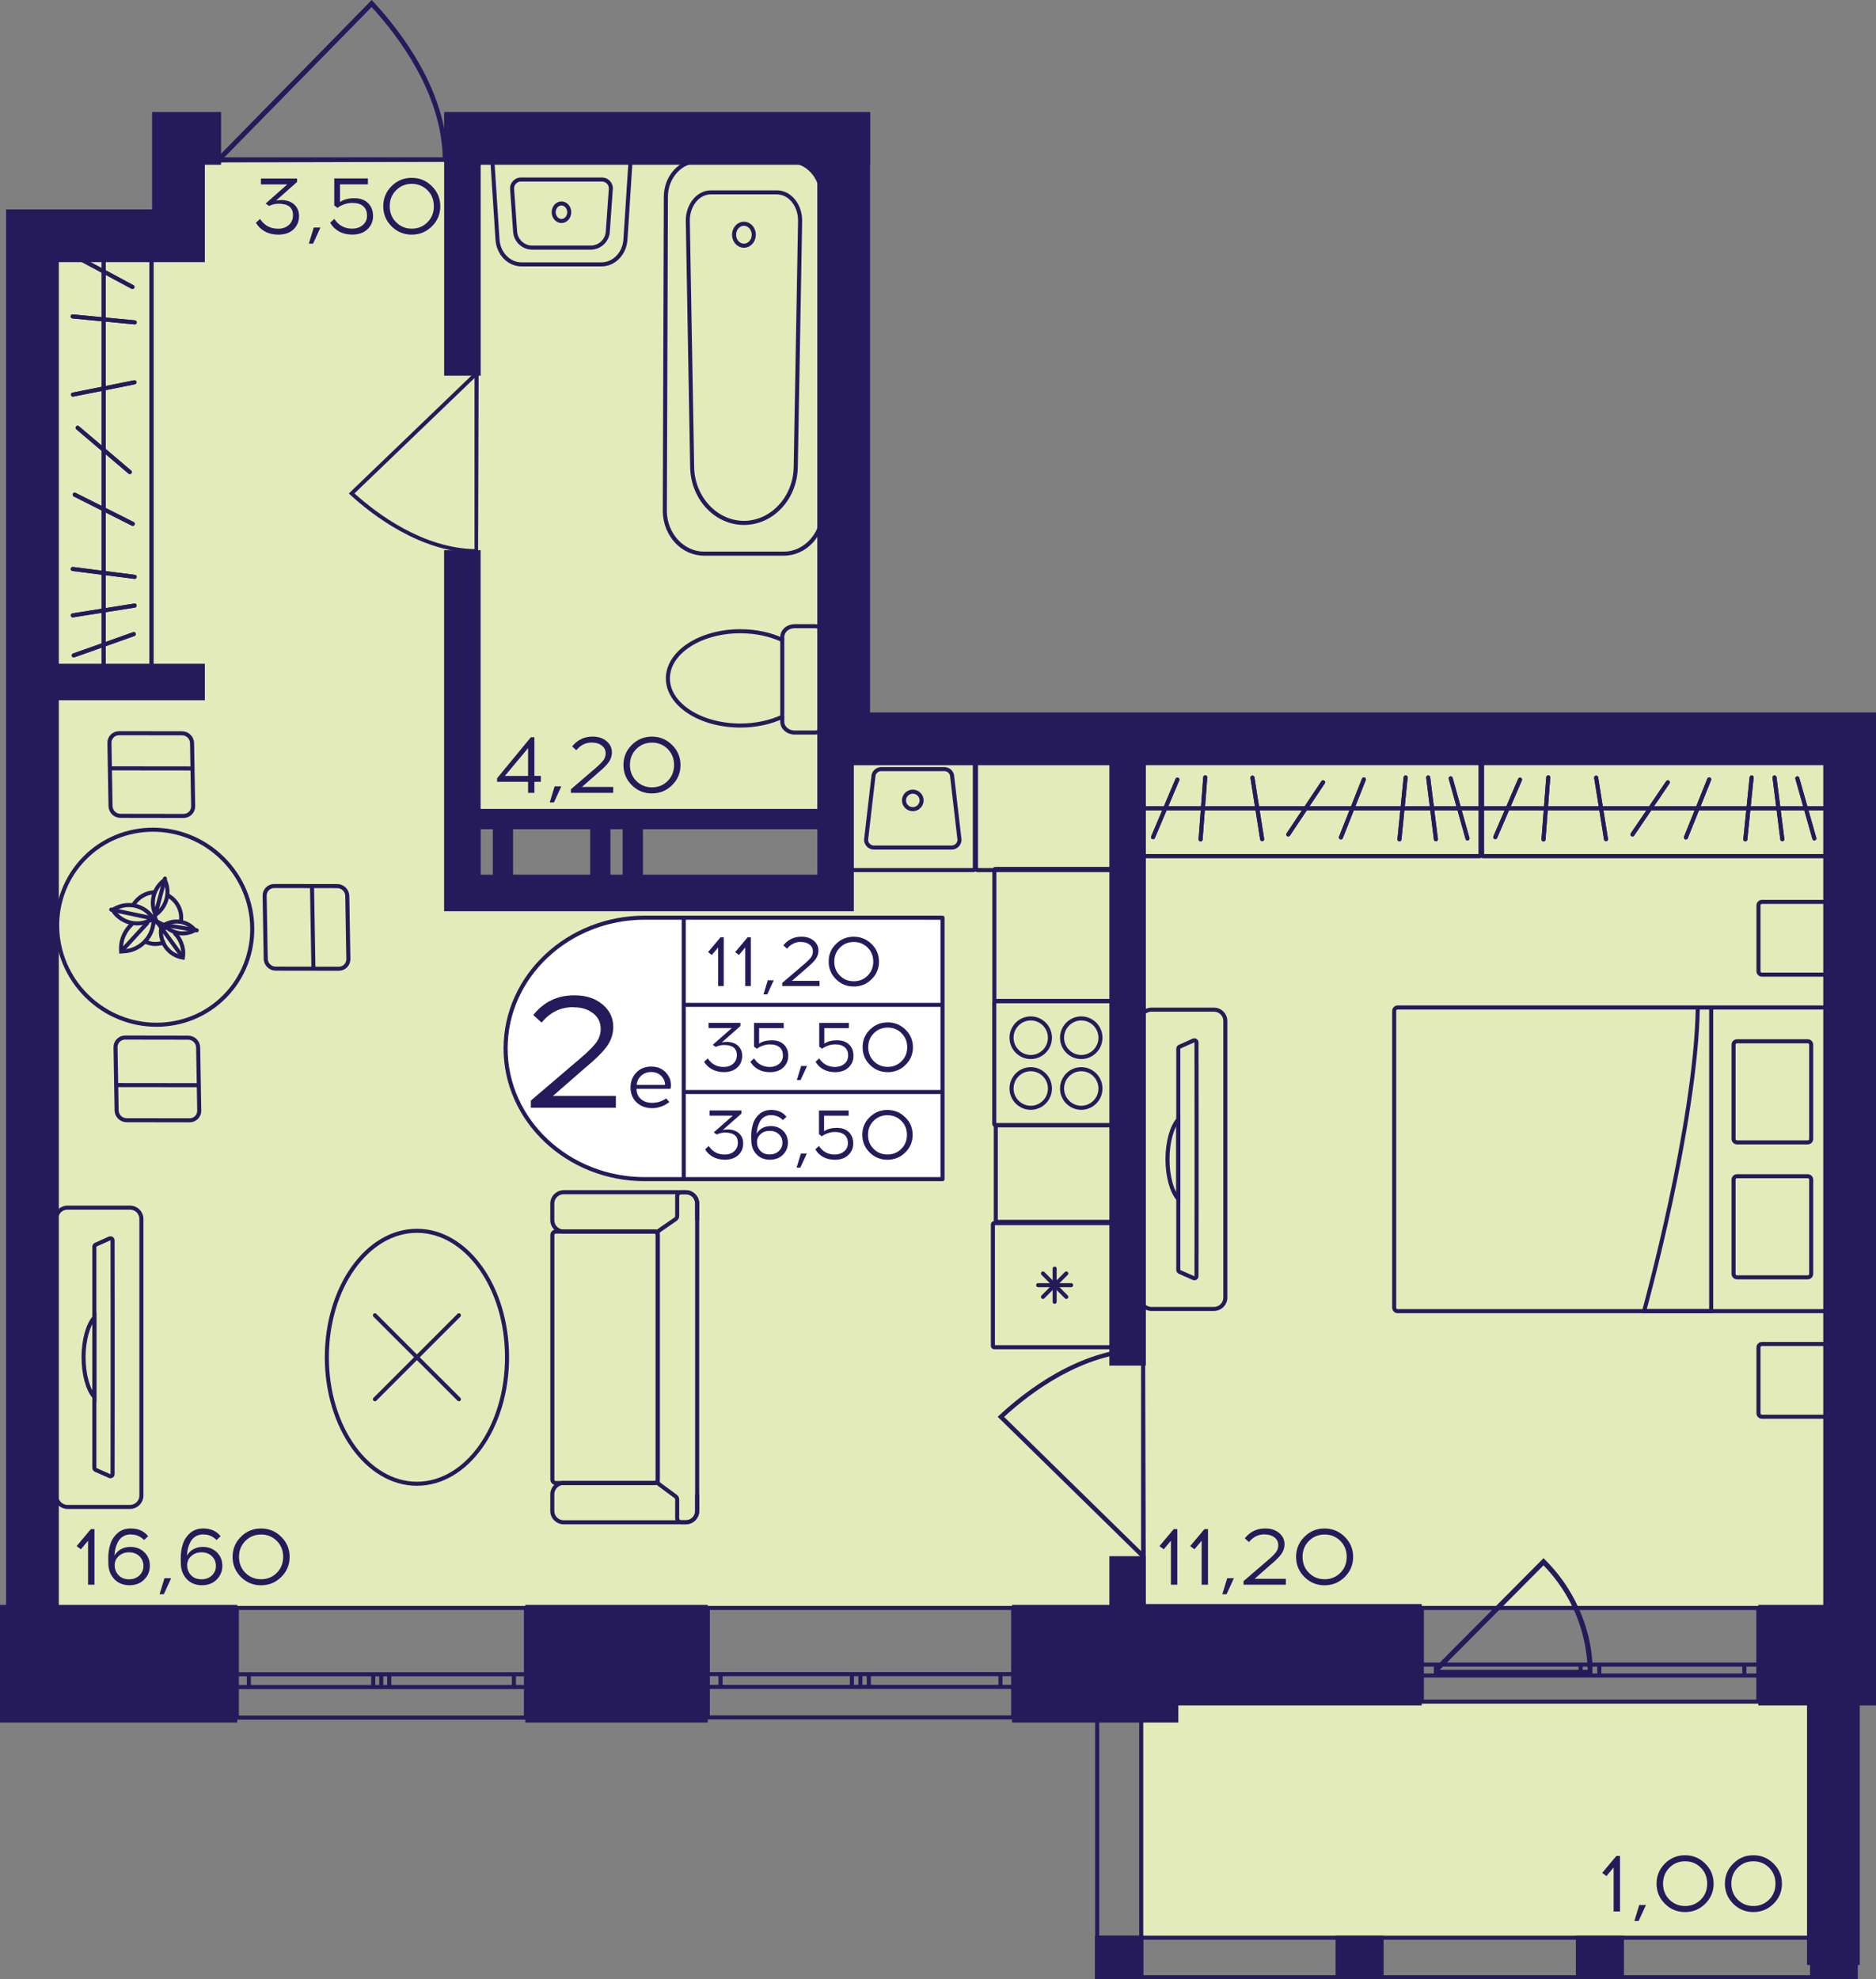
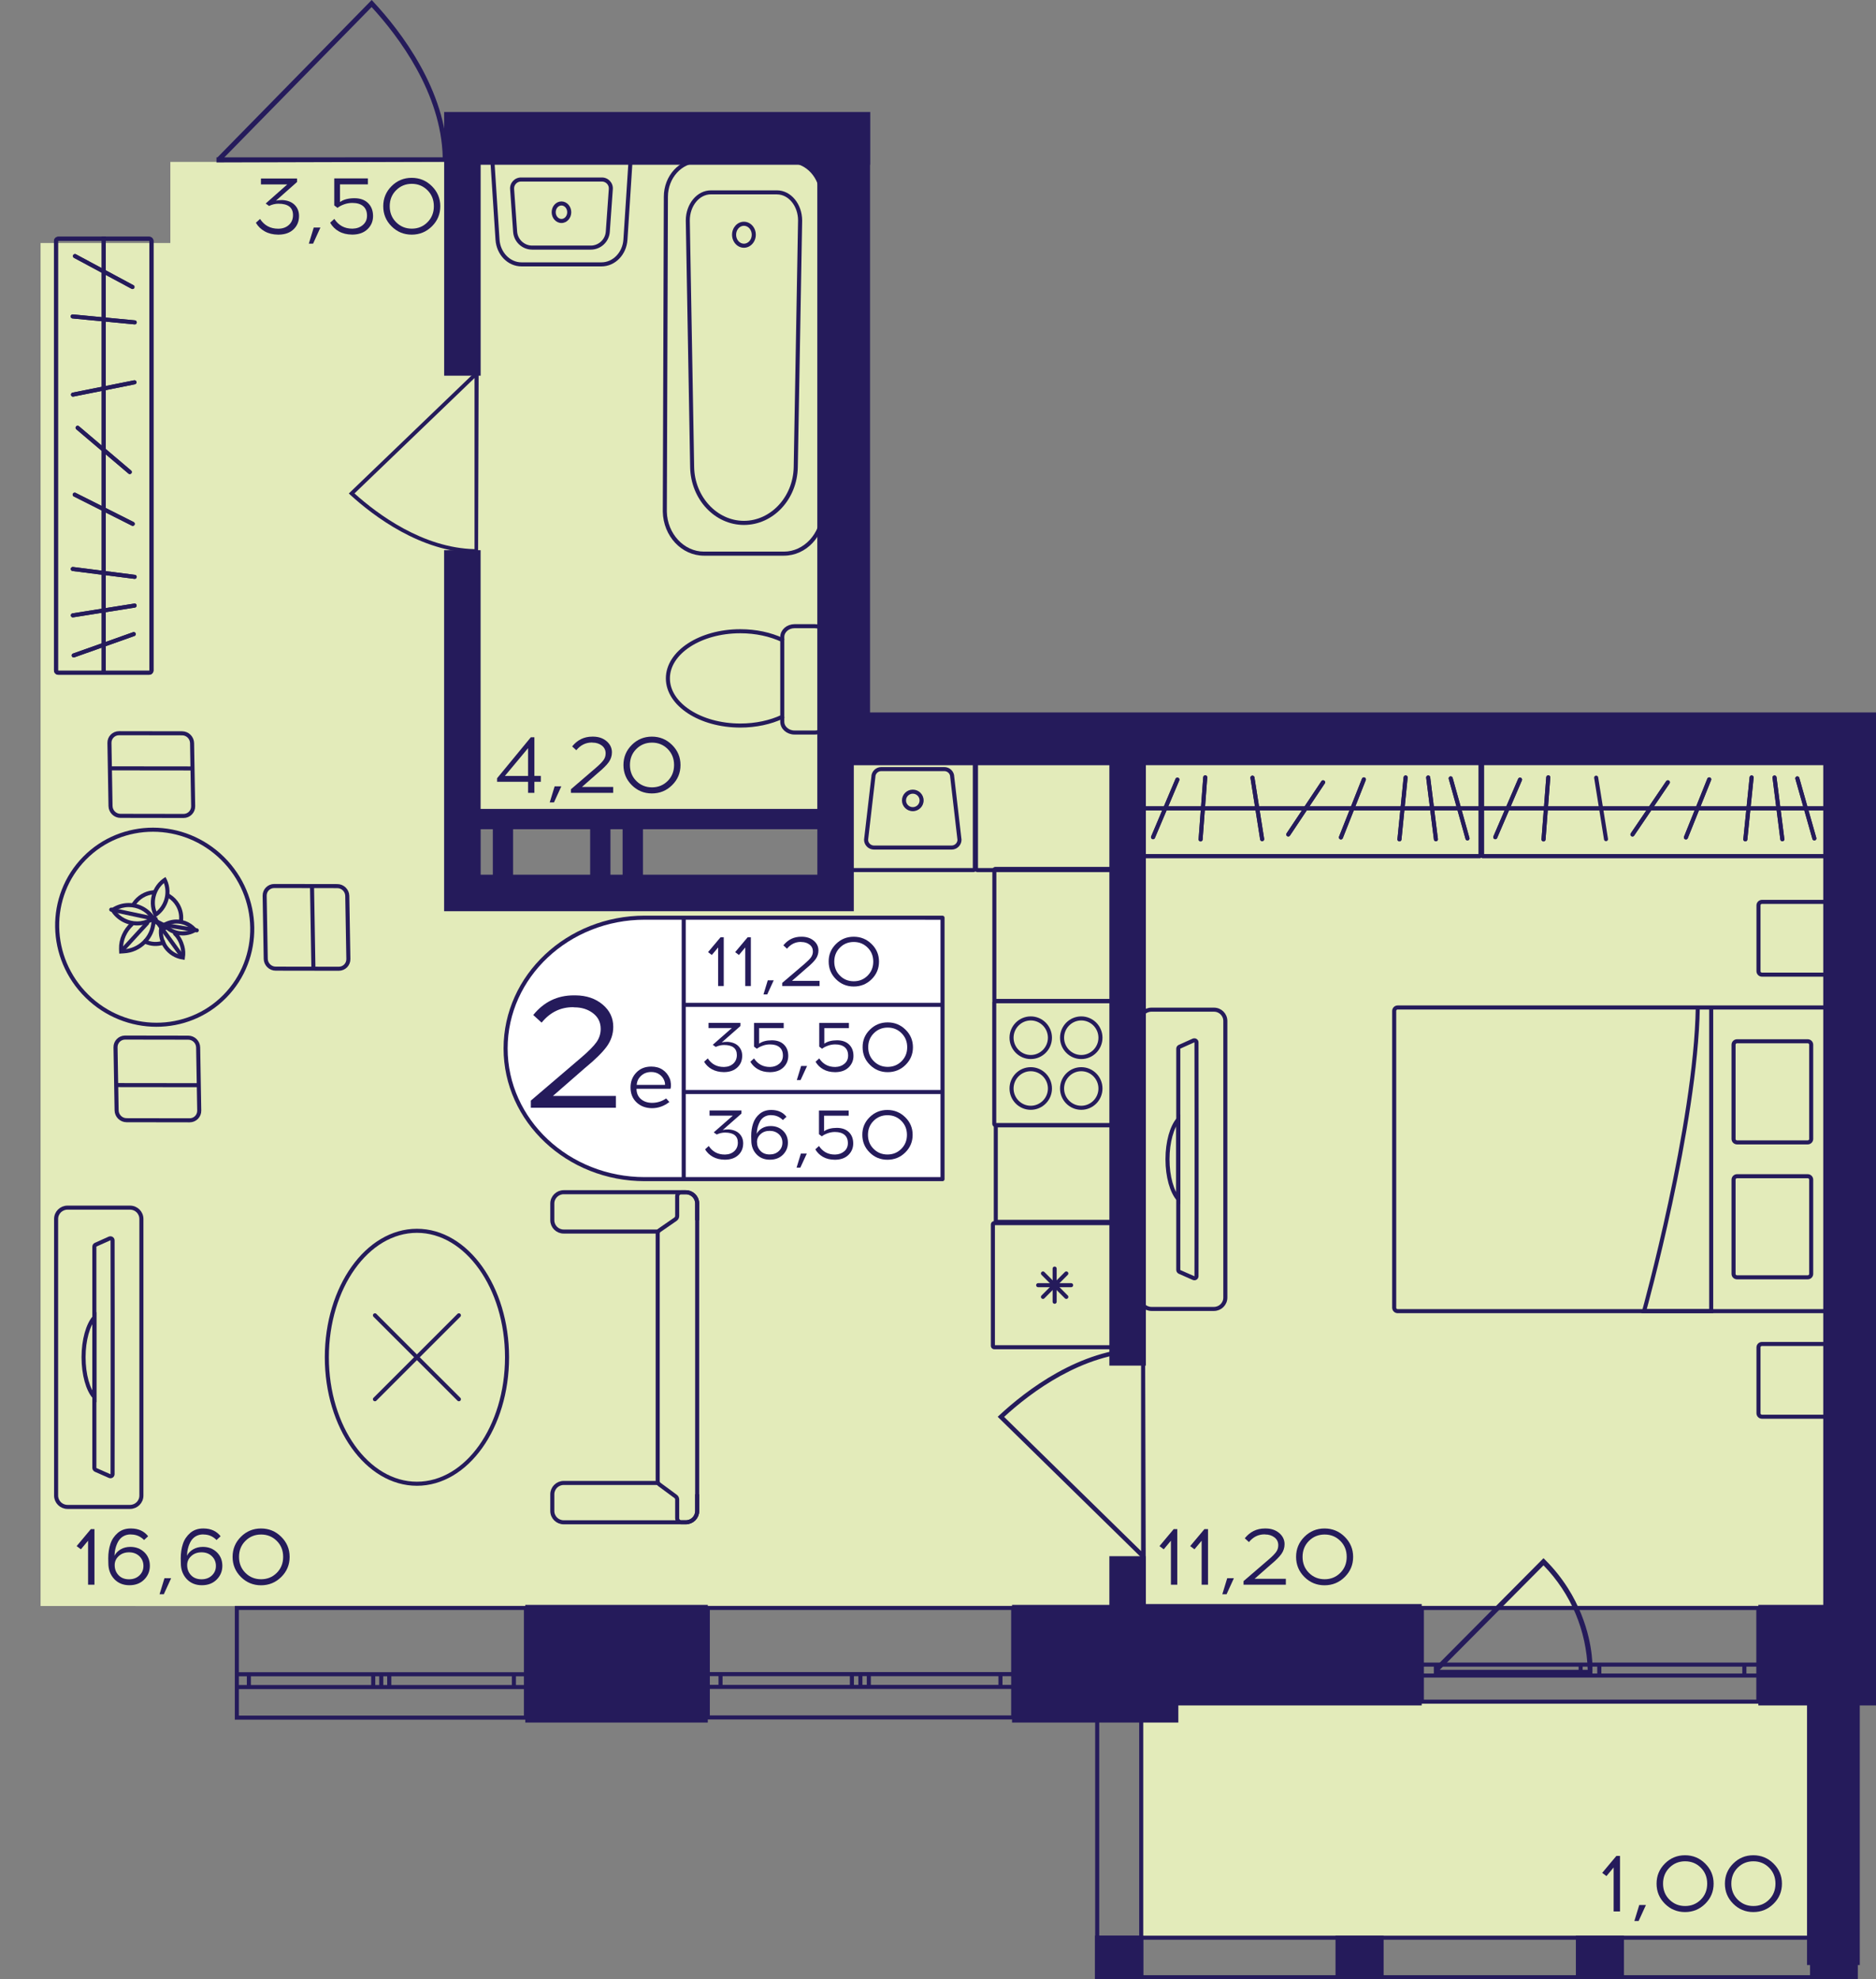
<svg xmlns="http://www.w3.org/2000/svg" version="1.1" id="Слой_1" x="0px" y="0px" viewBox="0 0 379.17 400" style="enable-background:new 0 0 379.17 400;" xml:space="preserve">
  <rect x="0" y="0" width="379.17" height="400" fill="#808080" stroke="none" />
  <path style="fill:#E3EBBA;" d="M34.43,32.72c44.82,0,89.63,0,134.45,0c0,43.78,0,87.57,0,131.35c-25.14-0.06-50.28-0.12-75.42-0.18  c0,5.47,0,10.93,0,16.4c25.14,0,50.28,0,75.42,0c0-10.87,0-21.74,0-32.62c67.77,0,135.55,0,203.32,0c0,59.03,0,118.06,0,177.08  c-121.33-0.06-242.67-0.12-364-0.18c0-91.82,0-183.64,0-275.46c8.74,0,17.49,0,26.23,0C34.43,43.65,34.43,38.18,34.43,32.72z" />
  <rect x="230.49" y="344.02" transform="matrix(-1 -1.224647e-16 1.224647e-16 -1 600.817 735.585)" style="fill:#E3EBBA;" width="139.84" height="47.55" />
  <g>
    <path style="fill:none;stroke:#251B5B;stroke-width:0.82;stroke-miterlimit:10;" d="M143.06,347.09h61.72v-22.13l-61.72,0V347.09   z M204.78,347.09h-61.72 M204.78,324.96l-61.72,0 M204.78,340.92h-2.57v-2.58h2.57V340.92z M173.9,338.33h1.7v2.58h-1.7V338.33z    M202.21,340.92H175.6v-2.58h26.61V340.92z M173.9,340.92h-1.72v-2.58h1.72V340.92z M143.06,338.33h2.57v2.58h-2.57V338.33z    M172.18,340.92h-26.55v-2.58h26.55V340.92z M204.78,340.92h-2.57 M202.21,340.92v-2.58 M202.21,338.33h2.57 M173.9,338.33h1.7    M175.6,338.33v2.58 M175.6,340.92h-1.7 M202.21,340.92H175.6 M175.6,338.33h26.61 M173.9,340.92h-1.72 M172.18,340.92v-2.58    M172.18,338.33h1.72 M143.06,338.33h2.57 M145.63,338.33v2.58 M145.63,340.92h-2.57 M172.18,340.92h-26.55 M145.63,338.33h26.55" />
  </g>
  <g>
    <path style="fill:none;stroke:#251B5B;stroke-width:0.82;stroke-miterlimit:10;" d="M287.38,343.9l68.01,0v-18.94h-68.01V343.9z    M355.39,343.9l-68.01,0 M355.39,324.97h-68.01 M355.39,338.62h-2.83v-2.21h2.83V338.62z M321.37,336.41h1.88v2.21h-1.88V336.41z    M352.57,338.62h-29.32v-2.21h29.32V338.62z M321.37,338.62h-1.9v-2.21h1.9V338.62z M287.38,336.41h2.83v2.21h-2.83V336.41z    M319.47,338.62h-29.26v-2.21h29.26V338.62z M355.39,338.62h-2.83 M352.57,338.62v-2.21 M352.57,336.41h2.83 M321.37,336.41h1.88    M323.24,336.41v2.21 M323.24,338.62h-1.88 M352.57,338.62h-29.32 M323.24,336.41h29.32 M321.37,338.62h-1.9 M319.47,338.62v-2.21    M319.47,336.41h1.9 M287.38,336.41h2.83 M290.21,336.41v2.21 M290.21,338.62h-2.83 M319.47,338.62h-29.26 M290.21,336.41h29.26" />
  </g>
  <g>
    <path style="fill:none;stroke:#251B5B;stroke-width:0.82;stroke-miterlimit:10;" d="M47.87,347.13h58.43v-22.17H47.87V347.13z    M106.3,347.13H47.87 M106.3,324.96H47.87 M106.3,340.95h-2.43v-2.59h2.43V340.95z M77.06,338.36h1.61v2.59h-1.61V338.36z    M103.87,340.95H78.68v-2.59h25.19V340.95z M77.06,340.95h-1.63v-2.59h1.63V340.95z M47.87,338.36h2.43v2.59h-2.43V338.36z    M75.43,340.95H50.3v-2.59h25.14V340.95z M106.3,340.95h-2.43 M103.87,340.95v-2.59 M103.87,338.36h2.43 M77.06,338.36h1.61    M78.68,338.36v2.59 M78.68,340.95h-1.61 M103.87,340.95H78.68 M78.68,338.36h25.19 M77.06,340.95h-1.63 M75.43,340.95v-2.59    M75.43,338.36h1.63 M47.87,338.36h2.43 M50.3,338.36v2.59 M50.3,340.95h-2.43 M75.43,340.95H50.3 M50.3,338.36h25.14" />
  </g>
  <g>
    <rect x="221.35" y="391.19" style="fill:#251B5B;" width="9.72" height="8.81" />
    <rect x="365.85" y="391.19" style="fill:#251B5B;" width="9.55" height="8.81" />
    <rect x="318.51" y="391.19" style="fill:#251B5B;" width="9.72" height="8.81" />
    <rect x="269.93" y="391.19" style="fill:#251B5B;" width="9.72" height="8.81" />
    <g>
      <path style="fill:#251B5B;" d="M230.25,345.25l0,53.93h-8.08v-53.93H230.25 M231.07,344.43h-9.72l0,55.57h9.72L231.07,344.43    L231.07,344.43z" />
    </g>
    <g>
      <path style="fill:#251B5B;" d="M374.66,345.25v53.93h-7.91l0-53.93H374.66 M375.48,344.43h-9.55l0,55.57h9.55L375.48,344.43    L375.48,344.43z" />
    </g>
    <g>
      <path style="fill:#251B5B;" d="M222.17,392.01l152.41,0v7.17l-152.41,0L222.17,392.01 M221.35,391.19l0,8.81l154.05,0v-8.81    L221.35,391.19L221.35,391.19z" />
    </g>
  </g>
  <g>
    <path style="fill:#251B5B;" d="M312.34,315.28c1.75,1.74,3.27,3.65,4.56,5.68c4.59,7.26,4.91,14.05,4.95,15.42   c0.03,0.87,0.01,1.59-0.01,2.04c-0.3,0.01-0.59,0.03-0.89,0.04h-30.95l-0.07,0.07c0.02-0.5,0.03-0.99,0.05-1.49l21.99-22.14   L312.34,315.28z M290.99,337.47h29.91c-0.24-7.94-3.37-15.39-8.93-21.12L290.99,337.47z" />
  </g>
  <path style="fill:#251B5B;" d="M90.58,32.7c0-0.3-0.01-0.59-0.01-0.9h-0.13c-0.3-13.64-9.47-25.52-14.98-31.44L75.13,0L43.96,31.8  h-0.2c0,0.34,0,0.69,0,1.03C59.37,32.79,74.98,32.74,90.58,32.7z M45.35,31.8L75.11,1.43c5.44,5.92,14.07,17.35,14.37,30.36  L45.35,31.8z" />
  <path style="fill:#251B5B;" d="M231.45,272.24c-0.27,0-0.54,0.01-0.82,0.01v0.12c-12.43,0.28-23.26,8.63-28.65,13.65l-0.33,0.31  l28.98,28.4v0.18c0.31,0,0.63,0,0.94,0C231.53,300.69,231.49,286.47,231.45,272.24z M230.63,313.47l-27.68-27.12  c5.39-4.96,15.81-12.82,27.68-13.09L230.63,313.47z" />
  <path style="fill:#251B5B;" d="M96.63,111.85c-0.24,0-0.47-0.01-0.72-0.01v-0.1c-10.9-0.24-20.39-7.42-25.12-11.74l-0.29-0.27  l25.41-24.42v-0.16c0.28,0,0.55,0,0.83,0C96.7,87.39,96.67,99.62,96.63,111.85z M95.91,76.4L71.65,99.72  c4.73,4.26,13.86,11.02,24.26,11.26L95.91,76.4z" />
  <g>
    <path style="fill:none;stroke:#251B5B;stroke-width:0.82;stroke-miterlimit:10;" d="M232.72,264.53h12.64   c1.28,0,2.3-1.03,2.3-2.29l0-55.9c0-1.27-1.02-2.29-2.3-2.29h-12.64c-1.26,0-2.3,1.01-2.3,2.29l0,55.9   C230.42,263.5,231.46,264.53,232.72,264.53z M238.15,211.93c0-0.16,0.11-0.33,0.26-0.39l2.81-1.26c0.3-0.11,0.61,0.08,0.61,0.39   c0,1.99,0.02,8.23,0.02,15.59l0,16.05c0,7.35-0.02,13.61-0.02,15.59c0,0.33-0.31,0.52-0.61,0.39l-2.81-1.24   c-0.15-0.07-0.26-0.23-0.26-0.41L238.15,211.93z" />
    <g>
      <path style="fill:none;stroke:#251B5B;stroke-width:0.82;stroke-miterlimit:10;" d="M235.97,234.28c0-3.5,0.89-6.55,2.18-8.04    v16.08C236.86,240.84,235.97,237.8,235.97,234.28z" />
    </g>
  </g>
  <g>
+     <g>
+       <g>
+         <path style="fill:#251B5B;" d="M369.02,154.14v18.47h-69.09v-18.47H369.02 M369.24,153.32H299.7c-0.33,0-0.59,0.27-0.59,0.59     v18.92c0,0.33,0.27,0.59,0.59,0.59h69.54c0.33,0,0.59-0.27,0.59-0.59v-18.92C369.83,153.58,369.57,153.32,369.24,153.32     L369.24,153.32z" />
+       </g>
+     </g>
+     <line style="fill:none;stroke:#251B5B;stroke-width:0.82;stroke-miterlimit:10;" x1="299.09" y1="163.37" x2="369.59" y2="163.37" />
+     <line style="fill:none;stroke:#251B5B;stroke-width:0.82;stroke-linecap:round;stroke-miterlimit:10;" x1="311.97" y1="169.64" x2="312.93" y2="157.1" />
+     <line style="fill:none;stroke:#251B5B;stroke-width:0.82;stroke-linecap:round;stroke-miterlimit:10;" x1="366.71" y1="169.44" x2="363.27" y2="157.31" />
+     <line style="fill:none;stroke:#251B5B;stroke-width:0.82;stroke-linecap:round;stroke-miterlimit:10;" x1="329.95" y1="168.64" x2="337.1" y2="158.1" />
+     <line style="fill:none;stroke:#251B5B;stroke-width:0.82;stroke-linecap:round;stroke-miterlimit:10;" x1="340.75" y1="169.24" x2="345.46" y2="157.51" />
+     <line style="fill:none;stroke:#251B5B;stroke-width:0.82;stroke-linecap:round;stroke-miterlimit:10;" x1="352.76" y1="169.63" x2="354.03" y2="157.12" />
+     <line style="fill:none;stroke:#251B5B;stroke-width:0.82;stroke-linecap:round;stroke-miterlimit:10;" x1="360.24" y1="169.61" x2="358.66" y2="157.13" />
+     <line style="fill:none;stroke:#251B5B;stroke-width:0.82;stroke-linecap:round;stroke-miterlimit:10;" x1="302.22" y1="169.19" x2="307.22" y2="157.56" />
    <g>
      <g>
        <path style="fill:#251B5B;" d="M369.02,154.14v18.47h-69.09v-18.47H369.02 M369.24,153.32H299.7c-0.33,0-0.59,0.27-0.59,0.59     v18.92c0,0.33,0.27,0.59,0.59,0.59h69.54c0.33,0,0.59-0.27,0.59-0.59v-18.92C369.83,153.58,369.57,153.32,369.24,153.32     L369.24,153.32z" />
      </g>
    </g>
    <line style="fill:none;stroke:#251B5B;stroke-width:0.82;stroke-miterlimit:10;" x1="299.09" y1="163.37" x2="369.59" y2="163.37" />
    <line style="fill:none;stroke:#251B5B;stroke-width:0.82;stroke-linecap:round;stroke-miterlimit:10;" x1="311.97" y1="169.64" x2="312.93" y2="157.1" />
    <line style="fill:none;stroke:#251B5B;stroke-width:0.82;stroke-linecap:round;stroke-miterlimit:10;" x1="324.6" y1="169.59" x2="322.61" y2="157.16" />
    <line style="fill:none;stroke:#251B5B;stroke-width:0.82;stroke-linecap:round;stroke-miterlimit:10;" x1="366.71" y1="169.44" x2="363.27" y2="157.31" />
    <line style="fill:none;stroke:#251B5B;stroke-width:0.82;stroke-linecap:round;stroke-miterlimit:10;" x1="329.95" y1="168.64" x2="337.1" y2="158.1" />
    <line style="fill:none;stroke:#251B5B;stroke-width:0.82;stroke-linecap:round;stroke-miterlimit:10;" x1="340.75" y1="169.24" x2="345.46" y2="157.51" />
    <line style="fill:none;stroke:#251B5B;stroke-width:0.82;stroke-linecap:round;stroke-miterlimit:10;" x1="352.76" y1="169.63" x2="354.03" y2="157.12" />
    <line style="fill:none;stroke:#251B5B;stroke-width:0.82;stroke-linecap:round;stroke-miterlimit:10;" x1="360.24" y1="169.61" x2="358.66" y2="157.13" />
    <line style="fill:none;stroke:#251B5B;stroke-width:0.82;stroke-linecap:round;stroke-miterlimit:10;" x1="302.22" y1="169.19" x2="307.22" y2="157.56" />
-     <g>
-       <g>
-         <path style="fill:#251B5B;" d="M369.02,154.14v18.47h-69.09v-18.47H369.02 M369.24,153.32H299.7c-0.33,0-0.59,0.27-0.59,0.59     v18.92c0,0.33,0.27,0.59,0.59,0.59h69.54c0.33,0,0.59-0.27,0.59-0.59v-18.92C369.83,153.58,369.57,153.32,369.24,153.32     L369.24,153.32z" />
-       </g>
-     </g>
-     <line style="fill:none;stroke:#251B5B;stroke-width:0.82;stroke-miterlimit:10;" x1="299.09" y1="163.37" x2="369.59" y2="163.37" />
-     <line style="fill:none;stroke:#251B5B;stroke-width:0.82;stroke-linecap:round;stroke-miterlimit:10;" x1="311.97" y1="169.64" x2="312.93" y2="157.1" />
-     <line style="fill:none;stroke:#251B5B;stroke-width:0.82;stroke-linecap:round;stroke-miterlimit:10;" x1="324.6" y1="169.59" x2="322.61" y2="157.16" />
-     <line style="fill:none;stroke:#251B5B;stroke-width:0.82;stroke-linecap:round;stroke-miterlimit:10;" x1="366.71" y1="169.44" x2="363.27" y2="157.31" />
-     <line style="fill:none;stroke:#251B5B;stroke-width:0.82;stroke-linecap:round;stroke-miterlimit:10;" x1="329.95" y1="168.64" x2="337.1" y2="158.1" />
-     <line style="fill:none;stroke:#251B5B;stroke-width:0.82;stroke-linecap:round;stroke-miterlimit:10;" x1="340.75" y1="169.24" x2="345.46" y2="157.51" />
-     <line style="fill:none;stroke:#251B5B;stroke-width:0.82;stroke-linecap:round;stroke-miterlimit:10;" x1="352.76" y1="169.63" x2="354.03" y2="157.12" />
-     <line style="fill:none;stroke:#251B5B;stroke-width:0.82;stroke-linecap:round;stroke-miterlimit:10;" x1="360.24" y1="169.61" x2="358.66" y2="157.13" />
-     <line style="fill:none;stroke:#251B5B;stroke-width:0.82;stroke-linecap:round;stroke-miterlimit:10;" x1="302.22" y1="169.19" x2="307.22" y2="157.56" />
  </g>
  <g>
    <g>
      <path style="fill:none;stroke:#251B5B;stroke-width:0.82;stroke-miterlimit:10;" d="M158.11,129.34v-0.61    c0-1.2,1.11-2.18,2.47-2.18h4.12c1.37,0,2.47,0.98,2.47,2.18v17.13c0,1.2-1.09,2.18-2.47,2.18h-4.12c-1.36,0-2.47-0.98-2.47-2.18    v-1.01" />
    </g>
    <g>
      <path style="fill:none;stroke:#251B5B;stroke-width:0.82;stroke-miterlimit:10;" d="M134.99,137.1c0-5.26,6.55-9.53,14.64-9.53    c3.15,0,6.09,0.65,8.48,1.77v15.52c-2.39,1.12-5.33,1.77-8.48,1.77C141.54,146.63,134.99,142.36,134.99,137.1z" />
    </g>
  </g>
  <g>
    <g>
      <path style="fill:#251B5B;" d="M159.55,32.92c3.41,0,6.18,3.07,6.18,6.84l0.21,63.62c-0.09,4.46-3.46,8.1-7.5,8.1l-16.16,0    c-4.04,0-7.41-3.63-7.5-8.08L135,39.76c0-3.77,2.77-6.84,6.18-6.84H159.55 M159.55,32.1h-18.38c-3.86,0-7,3.43-7,7.66l-0.21,63.64    c0.1,4.95,3.8,8.9,8.32,8.9l16.16,0c4.52,0,8.21-3.95,8.32-8.9l-0.21-63.64C166.55,35.53,163.42,32.1,159.55,32.1L159.55,32.1z" />
    </g>
    <g>
      <path style="fill:#251B5B;" d="M157.04,39.29c2.35,0,4.26,2.37,4.26,5.26l-0.88,49.85c-0.11,5.99-4.63,10.86-10.06,10.86    c-5.43,0-9.95-4.87-10.06-10.86l-0.88-49.84c0-2.91,1.91-5.28,4.26-5.28H157.04 M157.04,38.47h-13.35c-2.81,0-5.08,2.73-5.08,6.1    l0.88,49.85c0.12,6.48,4.96,11.67,10.88,11.67h0c5.92,0,10.76-5.18,10.88-11.67l0.88-49.85C162.12,41.2,159.84,38.47,157.04,38.47    L157.04,38.47z" />
    </g>
    <g>
      <path style="fill:#251B5B;" d="M150.36,45.63c0.87,0,1.58,0.81,1.58,1.81s-0.71,1.81-1.58,1.81s-1.58-0.81-1.58-1.81    S149.49,45.63,150.36,45.63 M150.36,44.81c-1.33,0-2.4,1.18-2.4,2.63c0,1.45,1.08,2.63,2.4,2.63s2.4-1.18,2.4-2.63    S151.69,44.81,150.36,44.81L150.36,44.81z" />
    </g>
  </g>
  <g>
    <g>
      <path style="fill:#251B5B;" d="M113.48,41.53c0.64,0,1.16,0.61,1.16,1.36s-0.52,1.36-1.16,1.36c-0.64,0-1.16-0.61-1.16-1.36    S112.84,41.53,113.48,41.53 M113.48,40.71c-1.1,0-1.98,0.98-1.98,2.18s0.89,2.18,1.98,2.18c1.1,0,1.98-0.98,1.98-2.18    S114.58,40.71,113.48,40.71L113.48,40.71z" />
    </g>
    <g>
      <path style="fill:#251B5B;" d="M127.01,32.83L126,48.41c-0.17,2.59-2.12,4.61-4.44,4.61H105.4c-2.32,0-4.27-2.03-4.44-4.61    l-1.01-15.58H127.01 M127.88,32.01h-28.8l1.07,16.45c0.2,3.03,2.49,5.38,5.26,5.38h16.15c2.77,0,5.06-2.35,5.26-5.38L127.88,32.01    L127.88,32.01z" />
    </g>
    <g>
      <path style="fill:#251B5B;" d="M121.66,36.69c0.39,0,0.75,0.16,1.02,0.44c0.27,0.29,0.4,0.66,0.37,1.05l-0.61,8.62    c-0.11,1.59-1.45,2.83-3.04,2.83h-11.84c-1.59,0-2.92-1.24-3.04-2.83l-0.61-8.62c-0.03-0.39,0.1-0.76,0.37-1.05    c0.27-0.29,0.63-0.44,1.02-0.44H121.66 M121.66,35.87H105.3c-1.28,0-2.3,1.09-2.2,2.37l0.61,8.62c0.14,2.02,1.83,3.59,3.85,3.59    h11.84c2.03,0,3.71-1.57,3.85-3.59l0.61-8.62C123.96,36.95,122.94,35.87,121.66,35.87L121.66,35.87z" />
    </g>
  </g>
  <g>
    <g>
      <g>
        <path style="fill:#251B5B;" d="M298.86,154.14v18.47h-68.06v-18.47H298.86 M299.08,153.32h-68.51c-0.33,0-0.59,0.27-0.59,0.59     v18.92c0,0.33,0.27,0.59,0.59,0.59h68.51c0.33,0,0.59-0.27,0.59-0.59v-18.92C299.68,153.58,299.41,153.32,299.08,153.32     L299.08,153.32z" />
      </g>
    </g>
    <line style="fill:none;stroke:#251B5B;stroke-width:0.82;stroke-miterlimit:10;" x1="229.96" y1="163.37" x2="299.44" y2="163.37" />
    <line style="fill:none;stroke:#251B5B;stroke-width:0.82;stroke-linecap:round;stroke-miterlimit:10;" x1="242.66" y1="169.64" x2="243.6" y2="157.1" />
    <line style="fill:none;stroke:#251B5B;stroke-width:0.82;stroke-linecap:round;stroke-miterlimit:10;" x1="255.1" y1="169.59" x2="253.14" y2="157.16" />
    <line style="fill:none;stroke:#251B5B;stroke-width:0.82;stroke-linecap:round;stroke-miterlimit:10;" x1="296.6" y1="169.44" x2="293.21" y2="157.31" />
    <line style="fill:none;stroke:#251B5B;stroke-width:0.82;stroke-linecap:round;stroke-miterlimit:10;" x1="260.38" y1="168.64" x2="267.42" y2="158.1" />
    <line style="fill:none;stroke:#251B5B;stroke-width:0.82;stroke-linecap:round;stroke-miterlimit:10;" x1="271.02" y1="169.24" x2="275.66" y2="157.51" />
    <line style="fill:none;stroke:#251B5B;stroke-width:0.82;stroke-linecap:round;stroke-miterlimit:10;" x1="282.85" y1="169.63" x2="284.1" y2="157.12" />
    <line style="fill:none;stroke:#251B5B;stroke-width:0.82;stroke-linecap:round;stroke-miterlimit:10;" x1="290.22" y1="169.61" x2="288.66" y2="157.13" />
    <line style="fill:none;stroke:#251B5B;stroke-width:0.82;stroke-linecap:round;stroke-miterlimit:10;" x1="233.05" y1="169.19" x2="237.97" y2="157.56" />
    <g>
      <g>
        <path style="fill:#251B5B;" d="M298.86,154.14v18.47h-68.06v-18.47H298.86 M299.08,153.32h-68.51c-0.33,0-0.59,0.27-0.59,0.59     v18.92c0,0.33,0.27,0.59,0.59,0.59h68.51c0.33,0,0.59-0.27,0.59-0.59v-18.92C299.68,153.58,299.41,153.32,299.08,153.32     L299.08,153.32z" />
      </g>
    </g>
    <line style="fill:none;stroke:#251B5B;stroke-width:0.82;stroke-miterlimit:10;" x1="229.96" y1="163.37" x2="299.44" y2="163.37" />
    <line style="fill:none;stroke:#251B5B;stroke-width:0.82;stroke-linecap:round;stroke-miterlimit:10;" x1="242.66" y1="169.64" x2="243.6" y2="157.1" />
    <line style="fill:none;stroke:#251B5B;stroke-width:0.82;stroke-linecap:round;stroke-miterlimit:10;" x1="255.1" y1="169.59" x2="253.14" y2="157.16" />
    <line style="fill:none;stroke:#251B5B;stroke-width:0.82;stroke-linecap:round;stroke-miterlimit:10;" x1="296.6" y1="169.44" x2="293.21" y2="157.31" />
    <line style="fill:none;stroke:#251B5B;stroke-width:0.82;stroke-linecap:round;stroke-miterlimit:10;" x1="260.38" y1="168.64" x2="267.42" y2="158.1" />
    <line style="fill:none;stroke:#251B5B;stroke-width:0.82;stroke-linecap:round;stroke-miterlimit:10;" x1="271.02" y1="169.24" x2="275.66" y2="157.51" />
    <line style="fill:none;stroke:#251B5B;stroke-width:0.82;stroke-linecap:round;stroke-miterlimit:10;" x1="282.85" y1="169.63" x2="284.1" y2="157.12" />
    <line style="fill:none;stroke:#251B5B;stroke-width:0.82;stroke-linecap:round;stroke-miterlimit:10;" x1="290.22" y1="169.61" x2="288.66" y2="157.13" />
    <line style="fill:none;stroke:#251B5B;stroke-width:0.82;stroke-linecap:round;stroke-miterlimit:10;" x1="233.05" y1="169.19" x2="237.97" y2="157.56" />
  </g>
  <g>
    <ellipse transform="matrix(0.702 -0.713 0.713 0.702 -124.171 78.144)" style="fill:none;stroke:#251B5B;stroke-width:0.82;stroke-miterlimit:10;" cx="31.19" cy="187.3" rx="19.52" ry="19.88" />
    <g>
      <g>
        <path style="fill:none;stroke:#251B5B;stroke-width:0.82;stroke-miterlimit:10;" d="M38.04,209.71l-12.75-0.02     c-1.09,0-1.96,0.88-1.94,1.97l0.22,12.75c0.02,1.09,0.92,1.98,2.01,1.98l12.75,0.02c1.09,0,1.96-0.88,1.94-1.97l-0.22-12.75     C40.03,210.59,39.13,209.71,38.04,209.71z" />
        <line style="fill:none;stroke:#251B5B;stroke-width:0.82;stroke-miterlimit:10;" x1="23.29" y1="219.29" x2="40.36" y2="219.31" />
      </g>
    </g>
    <g>
      <g>
        <path style="fill:none;stroke:#251B5B;stroke-width:0.82;stroke-miterlimit:10;" d="M24.35,164.88l12.75,0.02     c1.09,0,1.96-0.88,1.94-1.97l-0.22-12.75c-0.02-1.09-0.92-1.98-2.01-1.98l-12.75-0.02c-1.09,0-1.96,0.88-1.94,1.97l0.22,12.75     C22.36,164,23.26,164.88,24.35,164.88z" />
        <line style="fill:none;stroke:#251B5B;stroke-width:0.82;stroke-miterlimit:10;" x1="39.09" y1="155.3" x2="22.03" y2="155.28" />
      </g>
    </g>
    <g>
      <g>
        <path style="fill:none;stroke:#251B5B;stroke-width:0.82;stroke-miterlimit:10;" d="M53.49,181.03l0.22,12.75     c0.02,1.09,0.92,1.98,2.01,1.98l12.75,0.02c1.09,0,1.96-0.88,1.94-1.97l-0.22-12.75c-0.02-1.09-0.92-1.98-2.01-1.98l-12.75-0.02     C54.34,179.06,53.47,179.94,53.49,181.03z" />
        <line style="fill:none;stroke:#251B5B;stroke-width:0.82;stroke-miterlimit:10;" x1="63.35" y1="195.95" x2="63.06" y2="178.89" />
      </g>
    </g>
  </g>
  <g>
    <path style="fill:none;stroke:#251B5B;stroke-width:0.82;stroke-linecap:square;stroke-miterlimit:10;" d="M30.86,180.35   c-0.71,0.08-1.42,0.31-2.08,0.7c-0.68,0.41-1.24,0.94-1.66,1.56" />
    <path style="fill:none;stroke:#251B5B;stroke-width:0.82;stroke-linecap:square;stroke-miterlimit:10;" d="M36.6,185.91   c0.09-1.03-0.13-2.08-0.69-3.03c-0.44-0.75-1.03-1.34-1.72-1.77" />
    <path style="fill:none;stroke:#251B5B;stroke-width:0.82;stroke-linecap:square;stroke-miterlimit:10;" d="M29.37,190.32   c1.16,0.52,2.38,0.6,3.63,0.19" />
    <g>
      <path style="fill:#251B5B;" d="M33.13,178.47c0.74,2.02,0.13,4.33-1.51,5.74C30.87,182.19,31.48,179.88,33.13,178.47     M33.45,177.24c-2.85,1.69-3.81,5.36-2.16,8.21v0l0,0C34.14,183.76,35.11,180.08,33.45,177.24L33.45,177.24z" />
    </g>
    <path style="fill:none;stroke:#251B5B;stroke-width:0.82;stroke-linecap:round;stroke-miterlimit:10;" d="M33.41,187.54   c-0.25-0.08-0.55-0.03-0.82-0.07c-0.47,2.91,1.5,5.61,4.38,6.05c0.12-0.77,0.08-1.53-0.12-2.24c-0.26-0.96-0.75-1.93-1.47-2.59" />
    <g>
      <path style="fill:#251B5B;" d="M35.7,186.65c1.14,0,2.22,0.44,3.03,1.2c-0.56,0.25-1.17,0.38-1.8,0.38c-1.14,0-2.22-0.44-3.03-1.2    C34.46,186.78,35.07,186.65,35.7,186.65 M35.7,185.83c-1.06,0-2.13,0.32-3.07,0.98v0c1.02,1.46,2.64,2.24,4.3,2.24    c1.06,0,2.13-0.32,3.07-0.98C38.98,186.61,37.35,185.83,35.7,185.83L35.7,185.83z" />
    </g>
    <path style="fill:none;stroke:#251B5B;stroke-width:0.82;stroke-linecap:round;stroke-miterlimit:10;" d="M26.6,186.82   c-1.3,1.21-2.2,3.06-2.13,4.98l0.02,0.49l0.49-0.03c3.26-0.15,5.84-2.75,6.05-5.95c0-0.08,0.01-0.16,0.01-0.24" />
    <line style="fill:none;stroke:#251B5B;stroke-width:0.82;stroke-linecap:round;stroke-linejoin:round;stroke-miterlimit:10;" x1="29.75" y1="186.55" x2="24.65" y2="192.11" />
    <g>
      <path style="fill:#251B5B;" d="M26.03,183.32c1.73,0,3.34,0.81,4.36,2.19c-0.82,0.46-1.74,0.7-2.68,0.7    c-1.73,0-3.34-0.81-4.36-2.19C24.17,183.57,25.09,183.32,26.03,183.32 M26.03,182.5c-1.18,0-2.38,0.33-3.44,1.03l-0.38,0.25    l0.24,0.38c1.19,1.86,3.2,2.87,5.26,2.87c1.18,0,2.38-0.33,3.44-1.03l0.38-0.25l-0.24-0.38C30.1,183.52,28.09,182.5,26.03,182.5    L26.03,182.5z" />
    </g>
    <line style="fill:none;stroke:#251B5B;stroke-width:0.82;stroke-linecap:round;stroke-linejoin:round;stroke-miterlimit:10;" x1="31.29" y1="185.7" x2="22.48" y2="183.83" />
    <line style="fill:none;stroke:#251B5B;stroke-width:0.82;stroke-linecap:round;stroke-miterlimit:10;" x1="32.74" y1="187.67" x2="36.78" y2="193.25" />
    <polyline style="fill:none;stroke:#251B5B;stroke-width:0.82;stroke-linecap:round;stroke-miterlimit:10;" points="39.77,188.02    32.9,186.85 31.71,186.24  " />
-     <path style="fill:none;stroke:#251B5B;stroke-width:0.82;stroke-linecap:round;stroke-miterlimit:10;" d="M31.19,185.9l0.17-0.88   c0.01-0.05,1.98-7.46,1.98-7.46" />
    <line style="fill:none;stroke:#251B5B;stroke-width:0.82;stroke-linecap:round;stroke-miterlimit:10;" x1="32.77" y1="187.72" x2="31.12" y2="185.42" />
    <line style="fill:none;stroke:#251B5B;stroke-width:0.82;stroke-linecap:round;stroke-miterlimit:10;" x1="30.96" y1="186.04" x2="31.83" y2="186.49" />
    <polygon style="fill:none;stroke:#251B5B;stroke-width:0.82;stroke-linecap:round;stroke-miterlimit:10;" points="31.06,186.05    31.59,186.22 31.48,185.88  " />
    <polygon style="fill:#251B5B;" points="33.6,187.8 32.9,186.85 32.06,186.5 32.74,187.67  " />
    <path style="fill:#251B5B;" d="M32.06,186.27c-0.02-0.03-0.68-0.94-0.68-0.94l-0.03,0.48l0.42,0.53L32.06,186.27z" />
    <polygon style="fill:#251B5B;" points="32.06,186.85 30.95,186.26 30.99,186.09 31.77,186.33  " />
  </g>
  <g>
    <path style="fill:none;stroke:#251B5B;stroke-width:0.82;stroke-miterlimit:10;" d="M13.64,304.54h12.64   c1.28,0,2.3-1.03,2.3-2.29l0-55.9c0-1.27-1.02-2.29-2.3-2.29H13.64c-1.26,0-2.3,1.01-2.3,2.29l0,55.9   C11.34,303.51,12.37,304.54,13.64,304.54z M19.07,251.94c0-0.16,0.11-0.33,0.26-0.39l2.81-1.26c0.3-0.11,0.61,0.08,0.61,0.39   c0,1.99,0.02,8.23,0.02,15.59l0,16.05c0,7.35-0.02,13.61-0.02,15.59c0,0.33-0.31,0.52-0.61,0.39l-2.81-1.24   c-0.15-0.07-0.26-0.23-0.26-0.41L19.07,251.94z" />
    <g>
      <path style="fill:none;stroke:#251B5B;stroke-width:0.82;stroke-miterlimit:10;" d="M16.89,274.29c0-3.5,0.89-6.55,2.18-8.04    l0,16.08C17.77,280.85,16.89,277.81,16.89,274.29z" />
    </g>
  </g>
  <g>
    <path style="fill:none;stroke:#251B5B;stroke-width:0.82;stroke-miterlimit:10;" d="M140.92,246.6v-3.37   c0-1.26-1.03-2.29-2.3-2.29h-0.92h-23.77c-1.26,0-2.3,1.03-2.3,2.29v3.37c0,1.27,1.03,2.29,2.3,2.29h19.12" />
    <path style="fill:none;stroke:#251B5B;stroke-width:0.82;stroke-miterlimit:10;" d="M140.92,301.99v3.37   c0,1.27-1.03,2.29-2.3,2.29h-0.92l-23.77,0c-1.26,0-2.3-1.01-2.3-2.29l0-3.37c0-1.26,1.03-2.29,2.3-2.29h19.09" />
-     <path style="fill:none;stroke:#251B5B;stroke-width:0.82;stroke-miterlimit:10;" d="M111.64,299.01l0-49.41   c0-0.39,0.31-0.7,0.7-0.7l19.9,0c0.39,0,0.7,0.31,0.7,0.7l0,49.41c0,0.39-0.31,0.7-0.7,0.7h-19.9   C111.95,299.71,111.64,299.4,111.64,299.01z" />
    <path style="fill:none;stroke:#251B5B;stroke-width:0.82;stroke-miterlimit:10;" d="M136.54,302.41l-3.28-2.42   c-0.21-0.15-0.33-0.4-0.33-0.66l0-50.02c0-0.27,0.13-0.52,0.35-0.67l3.24-2.24c0.22-0.15,0.35-0.4,0.35-0.67l0-3.96   c0-0.45,0.37-0.82,0.82-0.82h0.92c1.27,0,2.3,1.02,2.3,2.29l0,62.12c0,1.26-1.03,2.29-2.3,2.29h-0.92c-0.45,0-0.82-0.37-0.82-0.82   v-3.78C136.87,302.8,136.75,302.56,136.54,302.41z" />
  </g>
  <g>
    <ellipse style="fill:none;stroke:#251B5B;stroke-width:0.82;stroke-miterlimit:10;" cx="84.27" cy="274.3" rx="18.21" ry="25.56" />
    <g>
      <line style="fill:none;stroke:#251B5B;stroke-width:0.82;stroke-linecap:round;stroke-miterlimit:10;" x1="92.75" y1="282.78" x2="75.78" y2="265.82" />
      <line style="fill:none;stroke:#251B5B;stroke-width:0.82;stroke-linecap:round;stroke-miterlimit:10;" x1="92.75" y1="265.82" x2="75.78" y2="282.78" />
    </g>
  </g>
  <g>
    <path style="fill:#251B5B;" d="M224.75,151.29v24.14h-27.08v-24.14H224.75 M224.82,150.47h-27.23c-0.41,0-0.75,0.33-0.75,0.75   v24.29c0,0.41,0.33,0.75,0.75,0.75h27.23c0.41,0,0.75-0.33,0.75-0.75v-24.29C225.57,150.8,225.23,150.47,224.82,150.47   L224.82,150.47z" />
  </g>
  <g>
    <g>
      <path style="fill:#251B5B;" d="M196.62,151.29v24.14h-24.26v-24.14H196.62 M196.74,150.47h-24.5c-0.39,0-0.7,0.31-0.7,0.7v24.38    c0,0.39,0.31,0.7,0.7,0.7h24.5c0.39,0,0.7-0.31,0.7-0.7v-24.38C197.44,150.78,197.13,150.47,196.74,150.47L196.74,150.47z" />
    </g>
    <g>
      <path style="fill:#251B5B;" d="M190.86,155.84c0.66,0,1.19,0.53,1.19,1.18v0.05l0.01,0.05l1.46,12.62    c-0.02,0.63-0.55,1.14-1.19,1.14h-15.68c-0.64,0-1.17-0.51-1.19-1.14l1.46-12.62l0.01-0.05v-0.05c0-0.65,0.53-1.18,1.19-1.18    H190.86 M190.86,155.02h-12.74c-1.11,0-2.01,0.9-2.01,2l-1.47,12.68c0,1.1,0.9,2,2.01,2h15.68c1.11,0,2.01-0.9,2.01-2l-1.47-12.68    C192.87,155.91,191.97,155.02,190.86,155.02L190.86,155.02z" />
    </g>
    <g>
      <path style="fill:#251B5B;" d="M184.49,160.4c0.75,0,1.37,0.61,1.37,1.36s-0.61,1.36-1.37,1.36s-1.37-0.61-1.37-1.36    S183.74,160.4,184.49,160.4 M184.49,159.58c-1.21,0-2.19,0.98-2.19,2.18s0.98,2.18,2.19,2.18s2.19-0.98,2.19-2.18    S185.7,159.58,184.49,159.58L184.49,159.58z" />
    </g>
  </g>
  <g>
    <g>
      <path style="fill:#251B5B;" d="M225.5,202.72v24.26h-24.14v-24.26H225.5 M225.63,201.9h-24.38c-0.39,0-0.7,0.31-0.7,0.7v24.5    c0,0.39,0.31,0.7,0.7,0.7h24.38c0.39,0,0.7-0.31,0.7-0.7v-24.5C226.32,202.21,226.01,201.9,225.63,201.9L225.63,201.9z" />
    </g>
    <g>
      <g>
        <path style="fill:#251B5B;" d="M208.33,216.49c1.91,0,3.47,1.57,3.47,3.49s-1.56,3.49-3.47,3.49s-3.47-1.57-3.47-3.49     S206.42,216.49,208.33,216.49 M208.33,215.67c-2.37,0-4.29,1.93-4.29,4.31c0,2.38,1.92,4.31,4.29,4.31s4.29-1.93,4.29-4.31     C212.62,217.6,210.7,215.67,208.33,215.67L208.33,215.67z" />
      </g>
      <g>
        <path style="fill:#251B5B;" d="M218.54,206.23c1.91,0,3.47,1.57,3.47,3.49s-1.56,3.49-3.47,3.49s-3.47-1.57-3.47-3.49     S216.63,206.23,218.54,206.23 M218.54,205.41c-2.37,0-4.29,1.93-4.29,4.31c0,2.38,1.92,4.31,4.29,4.31s4.29-1.93,4.29-4.31     C222.83,207.34,220.91,205.41,218.54,205.41L218.54,205.41z" />
      </g>
      <g>
        <path style="fill:#251B5B;" d="M208.33,206.23c1.91,0,3.47,1.57,3.47,3.49s-1.56,3.49-3.47,3.49s-3.47-1.57-3.47-3.49     S206.42,206.23,208.33,206.23 M208.33,205.41c-2.37,0-4.29,1.93-4.29,4.31c0,2.38,1.92,4.31,4.29,4.31s4.29-1.93,4.29-4.31     C212.62,207.34,210.7,205.41,208.33,205.41L208.33,205.41z" />
      </g>
      <g>
        <path style="fill:#251B5B;" d="M218.54,216.49c1.91,0,3.47,1.57,3.47,3.49s-1.56,3.49-3.47,3.49s-3.47-1.57-3.47-3.49     S216.63,216.49,218.54,216.49 M218.54,215.67c-2.37,0-4.29,1.93-4.29,4.31c0,2.38,1.92,4.31,4.29,4.31s4.29-1.93,4.29-4.31     C222.83,217.6,220.91,215.67,218.54,215.67L218.54,215.67z" />
      </g>
    </g>
  </g>
  <g>
    <g>
      <path style="fill:#251B5B;" d="M225.23,247.6v24.26h-24.14V247.6H225.23 M225.35,246.78h-24.38c-0.39,0-0.7,0.31-0.7,0.7v24.5    c0,0.39,0.31,0.7,0.7,0.7h24.38c0.39,0,0.7-0.31,0.7-0.7v-24.5C226.05,247.09,225.74,246.78,225.35,246.78L225.35,246.78z" />
    </g>
    <g>
      <line style="fill:none;stroke:#251B5B;stroke-width:0.82;stroke-linecap:round;stroke-miterlimit:10;" x1="209.83" y1="259.73" x2="216.49" y2="259.73" />
      <line style="fill:none;stroke:#251B5B;stroke-width:0.82;stroke-linecap:round;stroke-miterlimit:10;" x1="210.8" y1="262.1" x2="215.52" y2="257.36" />
      <line style="fill:none;stroke:#251B5B;stroke-width:0.82;stroke-linecap:round;stroke-miterlimit:10;" x1="213.16" y1="263.08" x2="213.16" y2="256.38" />
      <line style="fill:none;stroke:#251B5B;stroke-width:0.82;stroke-linecap:round;stroke-miterlimit:10;" x1="215.52" y1="262.1" x2="210.8" y2="257.36" />
    </g>
  </g>
  <g>
-     <polygon style="fill:#251B5B;stroke:#251B5B;stroke-width:0.82;stroke-miterlimit:10;" points="11.48,141.11 40.99,141.11    40.99,134.55 11.48,134.55 11.48,52.57 40.99,52.57 40.99,49.29 40.99,42.73 40.99,32.89 44.27,32.89 44.27,23.05 40.99,23.05    31.15,23.05 31.15,32.89 31.15,42.73 1.64,42.73 1.64,46.01 1.64,52.57 1.64,324.75 0.41,324.75 0.41,347.71 47.55,347.71    47.55,324.75 11.48,324.75  " />
    <path style="fill:#251B5B;stroke:#251B5B;stroke-width:0.82;stroke-miterlimit:10;" d="M175.44,144.39V32.89h0.04v-9.84h-85.3   v6.56v3.28v42.63h6.56V32.89h65.06c0.78,0.27,1.55,0.63,2.2,1.17c0.76,0.63,1.24,1.45,1.6,2.31v111.3v6.56v9.66h-36.07h-3.28h-3.28   h-3.28h-16.4h-3.28h-3.28V111.6h-6.56v65.59v6.56h6.56h68.87h3.28h3.28v-16.57v-3.28v-9.66h3.28h49.19v121.33h6.56V154.23h137.73   v170.52h-13.12v19.5h9.84v52.47h9.84v-52.47h3.28v-12.94v-6.56V154.23v-6.56v-3.28H175.44z M126.25,167.17v10.01h-3.28v-10.01   H126.25z M119.69,167.17v10.01h-16.4v-10.01H119.69z M96.74,167.17h3.28v10.01h-3.28V167.17z M165.61,177.18h-36.07v-10.01h36.07   V177.18z" />
    <polygon style="fill:#251B5B;stroke:#251B5B;stroke-width:0.82;stroke-miterlimit:10;" points="231.19,314.91 224.63,314.91    224.63,324.75 204.96,324.75 204.96,347.71 237.75,347.71 237.75,344.25 286.94,344.25 286.94,324.58 231.19,324.58  " />
    <rect x="106.58" y="324.75" style="fill:#251B5B;stroke:#251B5B;stroke-width:0.82;stroke-miterlimit:10;" width="36.07" height="22.96" />
  </g>
  <g>
    <path style="fill:#251B5B;" d="M225.52,176.02v25.88h-24.14v-25.88H225.52 M225.75,175.2h-24.58c-0.33,0-0.6,0.27-0.6,0.6v26.33   c0,0.33,0.27,0.6,0.6,0.6h24.58c0.33,0,0.6-0.27,0.6-0.6V175.8C226.34,175.47,226.08,175.2,225.75,175.2L225.75,175.2z" />
  </g>
  <g>
    <path style="fill:#251B5B;" d="M225.81,227.84v18.68h-24.14v-18.68H225.81 M226.12,227.02h-24.75c-0.28,0-0.51,0.23-0.51,0.51   v19.29c0,0.28,0.23,0.51,0.51,0.51h24.75c0.28,0,0.51-0.23,0.51-0.51v-19.29C226.63,227.25,226.4,227.02,226.12,227.02   L226.12,227.02z" />
  </g>
  <g>
    <g>
      <path style="fill:none;stroke:#251B5B;stroke-width:0.82;stroke-miterlimit:10;" d="M369.15,264.98h-86.66    c-0.39,0-0.7-0.31-0.7-0.7v-59.97c0-0.39,0.31-0.7,0.7-0.7h86.66c0.39,0,0.7,0.31,0.7,0.7v59.97    C369.85,264.66,369.54,264.98,369.15,264.98z" />
      <g>
        <path style="fill:none;stroke:#251B5B;stroke-width:0.82;stroke-miterlimit:10;" d="M351.08,210.44h14.29     c0.39,0,0.7,0.31,0.7,0.7v19.03c0,0.39-0.31,0.7-0.7,0.7h-14.29c-0.39,0-0.7-0.31-0.7-0.7v-19.03     C350.38,210.75,350.69,210.44,351.08,210.44z" />
        <path style="fill:none;stroke:#251B5B;stroke-width:0.82;stroke-miterlimit:10;" d="M351.08,237.71h14.29     c0.39,0,0.7,0.31,0.7,0.7v19.03c0,0.39-0.31,0.7-0.7,0.7h-14.29c-0.39,0-0.7-0.31-0.7-0.7v-19.03     C350.38,238.03,350.69,237.71,351.08,237.71z" />
      </g>
      <path style="fill:none;stroke:#251B5B;stroke-width:0.82;stroke-miterlimit:10;" d="M345.86,203.61v61.37H332.3    c0,0,10.46-37.7,10.85-61.37" />
    </g>
    <path style="fill:none;stroke:#251B5B;stroke-width:0.82;stroke-linecap:round;stroke-miterlimit:10;" d="M356.12,182.27h13.03   c0.39,0,0.7,0.31,0.7,0.7v13.3c0,0.39-0.31,0.7-0.7,0.7h-13.03c-0.39,0-0.7-0.31-0.7-0.7v-13.3   C355.42,182.59,355.73,182.27,356.12,182.27z" />
    <path style="fill:none;stroke:#251B5B;stroke-width:0.82;stroke-linecap:round;stroke-miterlimit:10;" d="M356.12,271.61h13.03   c0.39,0,0.7,0.31,0.7,0.7v13.3c0,0.39-0.31,0.7-0.7,0.7h-13.03c-0.39,0-0.7-0.31-0.7-0.7v-13.3   C355.42,271.92,355.73,271.61,356.12,271.61z" />
  </g>
  <g>
    <g>
      <g>
        <path style="fill:#251B5B;" d="M30.14,48.66c0.03,0,0.06,0.03,0.06,0.06v86.77c0,0.03-0.03,0.06-0.06,0.06H11.79     c-0.03,0-0.06-0.03-0.06-0.06V48.72c0-0.03,0.03-0.06,0.06-0.06H30.14 M30.14,47.84H11.79c-0.48,0-0.88,0.39-0.88,0.88v86.77     c0,0.48,0.39,0.88,0.88,0.88h18.35c0.48,0,0.88-0.39,0.88-0.88V48.72C31.02,48.24,30.63,47.84,30.14,47.84L30.14,47.84z" />
      </g>
    </g>
    <line style="fill:none;stroke:#251B5B;stroke-width:0.82;stroke-miterlimit:10;" x1="20.96" y1="47.83" x2="20.96" y2="136.07" />
    <line style="fill:none;stroke:#251B5B;stroke-width:0.82;stroke-linecap:round;stroke-miterlimit:10;" x1="14.69" y1="63.95" x2="27.23" y2="65.15" />
    <line style="fill:none;stroke:#251B5B;stroke-width:0.82;stroke-linecap:round;stroke-miterlimit:10;" x1="14.75" y1="79.75" x2="27.18" y2="77.26" />
    <line style="fill:none;stroke:#251B5B;stroke-width:0.82;stroke-linecap:round;stroke-miterlimit:10;" x1="14.9" y1="132.46" x2="27.03" y2="128.15" />
    <line style="fill:none;stroke:#251B5B;stroke-width:0.82;stroke-linecap:round;stroke-miterlimit:10;" x1="15.69" y1="86.45" x2="26.23" y2="95.4" />
    <line style="fill:none;stroke:#251B5B;stroke-width:0.82;stroke-linecap:round;stroke-miterlimit:10;" x1="15.1" y1="99.97" x2="26.83" y2="105.87" />
    <line style="fill:none;stroke:#251B5B;stroke-width:0.82;stroke-linecap:round;stroke-miterlimit:10;" x1="14.71" y1="114.99" x2="27.22" y2="116.58" />
    <line style="fill:none;stroke:#251B5B;stroke-width:0.82;stroke-linecap:round;stroke-miterlimit:10;" x1="14.72" y1="124.36" x2="27.21" y2="122.38" />
    <line style="fill:none;stroke:#251B5B;stroke-width:0.82;stroke-linecap:round;stroke-miterlimit:10;" x1="15.15" y1="51.75" x2="26.78" y2="58" />
    <g>
      <g>
        <path style="fill:#251B5B;" d="M30.14,48.66c0.03,0,0.06,0.03,0.06,0.06v86.77c0,0.03-0.03,0.06-0.06,0.06H11.79     c-0.03,0-0.06-0.03-0.06-0.06V48.72c0-0.03,0.03-0.06,0.06-0.06H30.14 M30.14,47.84H11.79c-0.48,0-0.88,0.39-0.88,0.88v86.77     c0,0.48,0.39,0.88,0.88,0.88h18.35c0.48,0,0.88-0.39,0.88-0.88V48.72C31.02,48.24,30.63,47.84,30.14,47.84L30.14,47.84z" />
      </g>
    </g>
    <line style="fill:none;stroke:#251B5B;stroke-width:0.82;stroke-miterlimit:10;" x1="20.96" y1="47.83" x2="20.96" y2="136.07" />
    <line style="fill:none;stroke:#251B5B;stroke-width:0.82;stroke-linecap:round;stroke-miterlimit:10;" x1="14.69" y1="63.95" x2="27.23" y2="65.15" />
    <line style="fill:none;stroke:#251B5B;stroke-width:0.82;stroke-linecap:round;stroke-miterlimit:10;" x1="14.75" y1="79.75" x2="27.18" y2="77.26" />
    <line style="fill:none;stroke:#251B5B;stroke-width:0.82;stroke-linecap:round;stroke-miterlimit:10;" x1="14.9" y1="132.46" x2="27.03" y2="128.15" />
    <line style="fill:none;stroke:#251B5B;stroke-width:0.82;stroke-linecap:round;stroke-miterlimit:10;" x1="15.69" y1="86.45" x2="26.23" y2="95.4" />
    <line style="fill:none;stroke:#251B5B;stroke-width:0.82;stroke-linecap:round;stroke-miterlimit:10;" x1="15.1" y1="99.97" x2="26.83" y2="105.87" />
    <line style="fill:none;stroke:#251B5B;stroke-width:0.82;stroke-linecap:round;stroke-miterlimit:10;" x1="14.71" y1="114.99" x2="27.22" y2="116.58" />
    <line style="fill:none;stroke:#251B5B;stroke-width:0.82;stroke-linecap:round;stroke-miterlimit:10;" x1="14.72" y1="124.36" x2="27.21" y2="122.38" />
    <line style="fill:none;stroke:#251B5B;stroke-width:0.82;stroke-linecap:round;stroke-miterlimit:10;" x1="15.15" y1="51.75" x2="26.78" y2="58" />
  </g>
  <g>
    <path style="fill:#FFFFFF;stroke:#251B5B;stroke-width:0.82;stroke-linejoin:round;stroke-miterlimit:10;" d="M190.5,185.47   l0,52.83l-60.19,0c-15.52,0-28.12-11.84-28.12-26.42c0-14.57,12.61-26.42,28.12-26.42L190.5,185.47z M138.19,185.47l0,52.83    M138.19,203.08l52.31,0 M138.19,220.69l52.31,0" />
    <g>
      <path style="fill:#251B5B;" d="M124.49,223.87h-17.2v-1.44l10.21-8.72c1.46-1.25,2.47-2.27,3.05-3.08    c0.57-0.81,0.86-1.7,0.86-2.69c0-1.33-0.52-2.39-1.56-3.18c-1.04-0.79-2.29-1.18-3.75-1.18l-0.3-0.03c-2.52,0-4.63,1.04-6.33,3.12    l-1.69-1.54c2.14-2.65,4.87-3.97,8.19-3.97h0.36c2.21,0.02,4.03,0.64,5.47,1.85s2.15,2.72,2.15,4.51c0,1.44-0.44,2.77-1.31,3.97    c-0.87,1.2-2.36,2.67-4.46,4.39l-6.43,5.61h12.73V223.87z" />
      <path style="fill:#251B5B;" d="M131.63,215.55c0.9,0,1.66,0.21,2.3,0.64c0.64,0.43,1.11,1.01,1.43,1.75    c0.13,0.32,0.21,0.68,0.24,1.1c0.03,0.41,0,0.75-0.09,1h-6.86c0,0.86,0.29,1.55,0.87,2.06c0.58,0.51,1.33,0.77,2.25,0.78    c1.05,0,2-0.29,2.87-0.89l0.65,0.72c-1.07,0.83-2.24,1.25-3.51,1.25c-1.28-0.01-2.33-0.41-3.13-1.18    c-0.81-0.77-1.21-1.78-1.21-3.02c0-1.19,0.39-2.19,1.17-3C129.37,215.96,130.38,215.55,131.63,215.55z M131.63,216.65    c-0.82,0-1.5,0.25-2.05,0.76c-0.55,0.5-0.84,1.11-0.89,1.84h5.72c0.02-0.29-0.04-0.6-0.18-0.94c-0.21-0.5-0.54-0.9-0.99-1.2    C132.79,216.8,132.25,216.65,131.63,216.65z" />
    </g>
    <g>
      <path style="fill:#251B5B;" d="M149.66,207.35l-3.78,3.32c0.28-0.08,0.66-0.12,1.15-0.12c0.96,0.06,1.7,0.35,2.21,0.86    c0.51,0.52,0.77,1.17,0.77,1.95c0,0.96-0.32,1.75-0.97,2.36c-0.65,0.61-1.52,0.93-2.64,0.95h-0.13c-0.9-0.01-1.69-0.2-2.37-0.57    c-0.68-0.37-1.21-0.88-1.59-1.52l0.74-0.68c0.76,1.15,1.83,1.73,3.23,1.73h0.09c0.76-0.02,1.37-0.25,1.85-0.69    c0.47-0.44,0.71-1.01,0.71-1.72c0-1.35-0.87-2.03-2.6-2.03c-0.55,0-1.11,0.13-1.67,0.39l-0.6-0.43l3.85-3.38h-4.7v-1.05h6.44    V207.35z" />
      <path style="fill:#251B5B;" d="M158.4,207.78h-4.97v3.14c0.63-0.45,1.49-0.68,2.57-0.68c1.04,0,1.85,0.29,2.44,0.86    c0.59,0.57,0.88,1.34,0.88,2.3c0,0.91-0.33,1.68-0.97,2.31c-0.65,0.63-1.53,0.95-2.65,0.97h-0.14c-0.9-0.01-1.68-0.2-2.34-0.57    c-0.66-0.37-1.18-0.88-1.56-1.53l0.74-0.68c0.76,1.15,1.82,1.73,3.2,1.73h0.07c0.74-0.02,1.35-0.24,1.84-0.66    c0.49-0.42,0.73-0.96,0.73-1.65c0-0.73-0.23-1.29-0.68-1.67c-0.46-0.39-1.1-0.58-1.95-0.58c-0.5,0-1,0.09-1.48,0.27    c-0.49,0.18-0.87,0.38-1.15,0.61l-0.58-0.43v-4.79h6V207.78z" />
      <path style="fill:#251B5B;" d="M163.12,215.43l-1.31,2.85h-0.76l0.87-2.85H163.12z" />
      <path style="fill:#251B5B;" d="M171.58,207.78h-4.97v3.14c0.63-0.45,1.49-0.68,2.57-0.68c1.04,0,1.85,0.29,2.44,0.86    c0.59,0.57,0.88,1.34,0.88,2.3c0,0.91-0.33,1.68-0.97,2.31c-0.65,0.63-1.53,0.95-2.65,0.97h-0.14c-0.9-0.01-1.68-0.2-2.34-0.57    c-0.66-0.37-1.18-0.88-1.56-1.53l0.74-0.68c0.76,1.15,1.82,1.73,3.2,1.73h0.07c0.74-0.02,1.35-0.24,1.84-0.66    c0.49-0.42,0.73-0.96,0.73-1.65c0-0.73-0.23-1.29-0.68-1.67c-0.46-0.39-1.1-0.58-1.95-0.58c-0.5,0-1,0.09-1.48,0.27    c-0.49,0.18-0.87,0.38-1.15,0.61l-0.58-0.43v-4.79h6V207.78z" />
      <path style="fill:#251B5B;" d="M175.82,208.09c0.99-0.98,2.18-1.47,3.59-1.47c1.41,0,2.61,0.49,3.61,1.47    c1,0.98,1.5,2.17,1.5,3.56c0,1.39-0.5,2.58-1.49,3.56c-0.99,0.98-2.2,1.47-3.61,1.47c-1.41,0-2.6-0.49-3.59-1.47    c-0.99-0.98-1.48-2.17-1.48-3.56C174.33,210.25,174.83,209.07,175.82,208.09z M182.22,208.81c-0.76-0.76-1.69-1.14-2.8-1.14    c-1.1,0-2.04,0.38-2.8,1.14c-0.76,0.76-1.14,1.7-1.14,2.83c0,1.13,0.38,2.08,1.14,2.83c0.76,0.76,1.69,1.14,2.8,1.14    c1.1,0,2.04-0.38,2.8-1.14c0.76-0.76,1.14-1.7,1.14-2.83C183.36,210.51,182.98,209.57,182.22,208.81z" />
    </g>
    <g>
      <path style="fill:#251B5B;" d="M146.28,199.27h-1.13v-7.79l-1.28,1.52l-0.76-0.58l2.53-3.01h0.64V199.27z" />
      <path style="fill:#251B5B;" d="M151.76,199.27h-1.13v-7.79l-1.28,1.52l-0.76-0.58l2.53-3.01h0.64V199.27z" />
      <path style="fill:#251B5B;" d="M156.38,198.12l-1.31,2.85h-0.76l0.87-2.85H156.38z" />
      <path style="fill:#251B5B;" d="M165.64,199.27h-7.54v-0.63l4.48-3.82c0.64-0.55,1.09-1,1.34-1.35c0.25-0.36,0.38-0.75,0.38-1.18    c0-0.58-0.23-1.05-0.68-1.39c-0.45-0.35-1-0.52-1.64-0.52l-0.13-0.02c-1.1,0-2.03,0.46-2.78,1.37l-0.74-0.68    c0.94-1.16,2.14-1.74,3.59-1.74h0.16c0.97,0.01,1.77,0.28,2.4,0.81c0.63,0.53,0.94,1.19,0.94,1.98c0,0.63-0.19,1.21-0.57,1.74    c-0.38,0.53-1.04,1.17-1.96,1.93l-2.82,2.46h5.58V199.27z" />
      <path style="fill:#251B5B;" d="M168.96,190.78c0.99-0.98,2.18-1.47,3.59-1.47c1.41,0,2.61,0.49,3.61,1.47    c1,0.98,1.5,2.17,1.5,3.56c0,1.39-0.5,2.58-1.49,3.56c-0.99,0.98-2.2,1.47-3.61,1.47c-1.41,0-2.6-0.49-3.59-1.47    c-0.99-0.98-1.48-2.17-1.48-3.56C167.47,192.95,167.97,191.76,168.96,190.78z M175.36,191.51c-0.76-0.76-1.69-1.14-2.8-1.14    s-2.04,0.38-2.8,1.14c-0.76,0.76-1.14,1.7-1.14,2.83c0,1.13,0.38,2.08,1.14,2.83c0.76,0.76,1.69,1.14,2.8,1.14s2.04-0.38,2.8-1.14    c0.76-0.76,1.14-1.7,1.14-2.83C176.5,193.21,176.12,192.26,175.36,191.51z" />
    </g>
    <g>
      <path style="fill:#251B5B;" d="M149.86,225.05l-3.78,3.32c0.28-0.08,0.66-0.12,1.15-0.12c0.96,0.06,1.7,0.35,2.21,0.86    c0.51,0.52,0.77,1.17,0.77,1.95c0,0.96-0.32,1.75-0.97,2.36c-0.65,0.61-1.52,0.93-2.64,0.95h-0.13c-0.9-0.01-1.69-0.2-2.37-0.57    c-0.68-0.37-1.21-0.88-1.59-1.52l0.74-0.68c0.76,1.15,1.83,1.73,3.23,1.73h0.09c0.76-0.02,1.37-0.25,1.85-0.69    c0.47-0.44,0.71-1.01,0.71-1.72c0-1.35-0.87-2.03-2.6-2.03c-0.55,0-1.11,0.13-1.67,0.39l-0.6-0.43l3.85-3.38h-4.7v-1.05h6.44    V225.05z" />
      <path style="fill:#251B5B;" d="M155.85,224.32h0.09c1.3,0.01,2.31,0.47,3.02,1.38l-0.73,0.66c-0.65-0.65-1.42-0.98-2.3-0.98    l-0.09-0.02c-0.5,0-0.94,0.11-1.32,0.33c-0.38,0.22-0.67,0.52-0.89,0.9c-0.21,0.38-0.37,0.78-0.49,1.2    c-0.11,0.42-0.18,0.87-0.2,1.35c0.24-0.47,0.61-0.85,1.11-1.14c0.5-0.29,1.07-0.43,1.72-0.43c0.99,0,1.81,0.31,2.48,0.94    c0.66,0.63,1,1.44,1,2.42c0,0.95-0.33,1.76-1,2.43c-0.67,0.67-1.55,1.01-2.65,1.01c-1.12,0-2.03-0.37-2.72-1.11    c-0.69-0.74-1.03-1.67-1.03-2.8l-0.02-0.86c0-0.94,0.13-1.79,0.39-2.56c0.26-0.77,0.69-1.42,1.32-1.94    C154.17,224.58,154.94,224.32,155.85,224.32z M155.56,228.54c-0.74,0-1.35,0.22-1.83,0.66c-0.49,0.44-0.73,0.97-0.73,1.59    c0,0.71,0.23,1.31,0.69,1.79c0.46,0.49,1.08,0.73,1.87,0.73c0.75,0,1.36-0.22,1.85-0.68c0.48-0.45,0.73-1.02,0.73-1.7    c0-0.69-0.24-1.26-0.73-1.72C156.92,228.77,156.3,228.54,155.56,228.54z" />
      <path style="fill:#251B5B;" d="M163.07,233.13l-1.31,2.85h-0.76l0.87-2.85H163.07z" />
      <path style="fill:#251B5B;" d="M171.53,225.48h-4.97v3.14c0.63-0.45,1.49-0.68,2.57-0.68c1.04,0,1.85,0.29,2.44,0.86    c0.59,0.57,0.88,1.34,0.88,2.3c0,0.91-0.33,1.68-0.97,2.31c-0.65,0.63-1.53,0.95-2.65,0.97h-0.14c-0.9-0.01-1.68-0.2-2.34-0.57    c-0.66-0.37-1.18-0.88-1.56-1.53l0.74-0.68c0.76,1.15,1.82,1.73,3.2,1.73h0.07c0.74-0.02,1.35-0.24,1.84-0.66    c0.49-0.42,0.73-0.96,0.73-1.65c0-0.73-0.23-1.29-0.68-1.67c-0.46-0.39-1.1-0.58-1.95-0.58c-0.5,0-1,0.09-1.48,0.27    c-0.49,0.18-0.87,0.38-1.15,0.61l-0.58-0.43v-4.79h6V225.48z" />
      <path style="fill:#251B5B;" d="M175.76,225.79c0.99-0.98,2.18-1.47,3.59-1.47c1.41,0,2.61,0.49,3.61,1.47    c1,0.98,1.5,2.17,1.5,3.56c0,1.39-0.5,2.58-1.49,3.56c-0.99,0.98-2.2,1.47-3.61,1.47c-1.41,0-2.6-0.49-3.59-1.47    c-0.99-0.98-1.48-2.17-1.48-3.56C174.28,227.96,174.77,226.77,175.76,225.79z M182.17,226.52c-0.76-0.76-1.69-1.14-2.8-1.14    s-2.04,0.38-2.8,1.14c-0.76,0.76-1.14,1.7-1.14,2.83c0,1.13,0.38,2.08,1.14,2.83c0.76,0.76,1.69,1.14,2.8,1.14s2.04-0.38,2.8-1.14    c0.76-0.76,1.14-1.7,1.14-2.83C183.31,228.22,182.93,227.27,182.17,226.52z" />
    </g>
  </g>
  <g>
    <path style="fill:#251B5B;" d="M327.43,386.3h-1.29v-8.89l-1.45,1.74l-0.86-0.65l2.87-3.43h0.73V386.3z" />
    <path style="fill:#251B5B;" d="M332.67,384.99l-1.48,3.24h-0.86l0.99-3.24H332.67z" />
    <path style="fill:#251B5B;" d="M336.5,376.62c1.12-1.12,2.48-1.68,4.07-1.68c1.59,0,2.95,0.56,4.08,1.68   c1.13,1.12,1.7,2.47,1.7,4.06s-0.56,2.94-1.69,4.06c-1.13,1.12-2.49,1.68-4.09,1.68c-1.59,0-2.95-0.56-4.07-1.68   c-1.12-1.12-1.68-2.47-1.68-4.06S335.38,377.74,336.5,376.62z M343.76,377.45c-0.86-0.86-1.92-1.29-3.17-1.29s-2.31,0.43-3.17,1.29   c-0.86,0.86-1.29,1.94-1.29,3.23s0.43,2.37,1.29,3.23c0.86,0.86,1.92,1.29,3.17,1.29s2.31-0.43,3.17-1.29   c0.86-0.86,1.29-1.94,1.29-3.23S344.62,378.31,343.76,377.45z" />
    <path style="fill:#251B5B;" d="M350.31,376.62c1.12-1.12,2.48-1.68,4.07-1.68c1.59,0,2.95,0.56,4.08,1.68   c1.13,1.12,1.7,2.47,1.7,4.06s-0.56,2.94-1.69,4.06c-1.13,1.12-2.49,1.68-4.09,1.68c-1.59,0-2.95-0.56-4.07-1.68   c-1.12-1.12-1.68-2.47-1.68-4.06S349.19,377.74,350.31,376.62z M357.56,377.45c-0.86-0.86-1.92-1.29-3.17-1.29   s-2.31,0.43-3.17,1.29c-0.86,0.86-1.29,1.94-1.29,3.23s0.43,2.37,1.29,3.23c0.86,0.86,1.92,1.29,3.17,1.29s2.31-0.43,3.17-1.29   c0.86-0.86,1.29-1.94,1.29-3.23S358.42,378.31,357.56,377.45z" />
  </g>
  <g>
    <path style="fill:#251B5B;" d="M19.09,320.26h-1.29v-8.89l-1.45,1.74l-0.86-0.65l2.87-3.43h0.73V320.26z" />
    <path style="fill:#251B5B;" d="M26.41,308.9h0.1c1.47,0.01,2.61,0.53,3.43,1.57l-0.82,0.76c-0.74-0.74-1.6-1.11-2.6-1.11l-0.1-0.02   c-0.57,0-1.07,0.13-1.5,0.38c-0.43,0.25-0.76,0.6-1.01,1.02c-0.24,0.43-0.43,0.89-0.55,1.37c-0.13,0.48-0.2,0.99-0.22,1.54   c0.27-0.53,0.69-0.97,1.26-1.3c0.57-0.33,1.22-0.49,1.95-0.49c1.12,0,2.06,0.36,2.81,1.07c0.75,0.72,1.13,1.64,1.13,2.76   c0,1.08-0.38,2.01-1.14,2.77c-0.76,0.77-1.76,1.15-3,1.15c-1.27,0-2.3-0.43-3.08-1.27c-0.78-0.85-1.17-1.91-1.17-3.19l-0.02-0.98   c0-1.07,0.15-2.04,0.44-2.92c0.29-0.88,0.79-1.61,1.49-2.22C24.51,309.2,25.37,308.9,26.41,308.9z M26.08,313.72   c-0.83,0-1.53,0.25-2.08,0.76c-0.55,0.5-0.82,1.11-0.82,1.82c0,0.81,0.26,1.49,0.78,2.04c0.52,0.55,1.23,0.83,2.12,0.83   c0.85,0,1.54-0.26,2.09-0.77c0.55-0.52,0.82-1.16,0.82-1.94c0-0.78-0.28-1.44-0.82-1.96C27.62,313.98,26.92,313.72,26.08,313.72z" />
    <path style="fill:#251B5B;" d="M34.59,318.95l-1.48,3.24h-0.86l0.99-3.24H34.59z" />
    <path style="fill:#251B5B;" d="M41.06,308.9h0.1c1.47,0.01,2.61,0.53,3.43,1.57l-0.82,0.76c-0.74-0.74-1.6-1.11-2.6-1.11l-0.1-0.02   c-0.57,0-1.07,0.13-1.5,0.38c-0.43,0.25-0.76,0.6-1.01,1.02c-0.24,0.43-0.43,0.89-0.55,1.37c-0.13,0.48-0.2,0.99-0.22,1.54   c0.27-0.53,0.69-0.97,1.26-1.3c0.57-0.33,1.22-0.49,1.95-0.49c1.12,0,2.06,0.36,2.81,1.07c0.75,0.72,1.13,1.64,1.13,2.76   c0,1.08-0.38,2.01-1.14,2.77c-0.76,0.77-1.76,1.15-3,1.15c-1.27,0-2.3-0.43-3.08-1.27c-0.78-0.85-1.17-1.91-1.17-3.19l-0.02-0.98   c0-1.07,0.15-2.04,0.44-2.92c0.29-0.88,0.79-1.61,1.49-2.22C39.16,309.2,40.03,308.9,41.06,308.9z M40.73,313.72   c-0.83,0-1.53,0.25-2.08,0.76c-0.55,0.5-0.82,1.11-0.82,1.82c0,0.81,0.26,1.49,0.78,2.04c0.52,0.55,1.23,0.83,2.12,0.83   c0.85,0,1.54-0.26,2.09-0.77c0.55-0.52,0.82-1.16,0.82-1.94c0-0.78-0.28-1.44-0.82-1.96C42.28,313.98,41.58,313.72,40.73,313.72z" />
    <path style="fill:#251B5B;" d="M48.69,310.58c1.12-1.12,2.48-1.68,4.07-1.68c1.59,0,2.95,0.56,4.08,1.68   c1.13,1.12,1.7,2.47,1.7,4.06c0,1.59-0.56,2.94-1.69,4.06c-1.13,1.12-2.49,1.68-4.09,1.68c-1.59,0-2.95-0.56-4.07-1.68   c-1.12-1.12-1.68-2.47-1.68-4.06C47.01,313.05,47.57,311.7,48.69,310.58z M55.94,311.41c-0.86-0.86-1.92-1.29-3.17-1.29   s-2.31,0.43-3.17,1.29c-0.86,0.86-1.29,1.94-1.29,3.23s0.43,2.37,1.29,3.23c0.86,0.86,1.92,1.29,3.17,1.29s2.31-0.43,3.17-1.29   c0.86-0.86,1.29-1.94,1.29-3.23S56.81,312.27,55.94,311.41z" />
  </g>
  <g>
    <path style="fill:#251B5B;" d="M108.01,158v2.23h-1.28V158h-6.26v-0.72l6.82-8.28h0.72v7.8h1.3V158H108.01z M106.73,151.2   l-4.68,5.61h4.68V151.2z" />
    <path style="fill:#251B5B;" d="M113.45,158.92l-1.48,3.24h-0.86l0.99-3.24H113.45z" />
    <path style="fill:#251B5B;" d="M123.94,160.23h-8.55v-0.72l5.07-4.36c0.73-0.62,1.23-1.14,1.52-1.54c0.29-0.4,0.43-0.85,0.43-1.35   c0-0.67-0.26-1.19-0.77-1.59c-0.52-0.39-1.14-0.59-1.86-0.59l-0.15-0.02c-1.25,0-2.3,0.52-3.15,1.56l-0.84-0.77   c1.06-1.32,2.42-1.98,4.07-1.98h0.18c1.1,0.01,2,0.32,2.72,0.93c0.71,0.61,1.07,1.36,1.07,2.25c0,0.72-0.22,1.38-0.65,1.99   c-0.43,0.6-1.17,1.33-2.22,2.2l-3.19,2.8h6.32V160.23z" />
    <path style="fill:#251B5B;" d="M127.69,150.55c1.12-1.12,2.48-1.68,4.07-1.68c1.59,0,2.95,0.56,4.08,1.68   c1.13,1.12,1.7,2.47,1.7,4.06s-0.56,2.94-1.69,4.06c-1.13,1.12-2.49,1.68-4.09,1.68c-1.59,0-2.95-0.56-4.07-1.68   c-1.12-1.12-1.68-2.47-1.68-4.06S126.57,151.67,127.69,150.55z M134.95,151.37c-0.86-0.86-1.92-1.29-3.17-1.29   c-1.25,0-2.31,0.43-3.17,1.29c-0.86,0.86-1.29,1.94-1.29,3.23s0.43,2.37,1.29,3.23c0.86,0.86,1.92,1.29,3.17,1.29   c1.25,0,2.31-0.43,3.17-1.29c0.86-0.86,1.29-1.94,1.29-3.23S135.81,152.24,134.95,151.37z" />
  </g>
  <g>
    <path style="fill:#251B5B;" d="M60.05,36.77l-4.28,3.79c0.32-0.09,0.75-0.13,1.3-0.13c1.09,0.07,1.92,0.4,2.5,0.99   c0.58,0.59,0.87,1.33,0.87,2.23c0,1.1-0.37,1.99-1.1,2.69c-0.73,0.7-1.73,1.06-2.99,1.08h-0.15c-1.02-0.01-1.92-0.23-2.69-0.66   s-1.37-1.01-1.79-1.74l0.84-0.77c0.86,1.31,2.08,1.97,3.66,1.97h0.1c0.86-0.02,1.55-0.28,2.09-0.78c0.54-0.5,0.81-1.15,0.81-1.96   c0-1.54-0.98-2.31-2.95-2.31c-0.63,0-1.26,0.15-1.89,0.45l-0.68-0.49l4.36-3.86h-5.32v-1.19h7.3V36.77z" />
    <path style="fill:#251B5B;" d="M64.76,45.99l-1.48,3.25h-0.86l0.99-3.25H64.76z" />
    <path style="fill:#251B5B;" d="M74.35,37.26h-5.63v3.57c0.71-0.51,1.69-0.77,2.92-0.77c1.17,0,2.09,0.33,2.76,0.99   c0.66,0.65,1,1.53,1,2.62c0,1.04-0.37,1.92-1.1,2.63c-0.74,0.72-1.74,1.09-3,1.11h-0.16c-1.02-0.01-1.91-0.23-2.65-0.65   c-0.75-0.42-1.34-1.01-1.76-1.75l0.84-0.77c0.86,1.31,2.06,1.97,3.62,1.97h0.08c0.83-0.02,1.53-0.27,2.08-0.75   c0.56-0.48,0.83-1.1,0.83-1.88c0-0.83-0.26-1.47-0.77-1.91c-0.52-0.44-1.25-0.66-2.21-0.66c-0.57,0-1.13,0.1-1.68,0.3   c-0.55,0.2-0.98,0.44-1.3,0.7l-0.66-0.49v-5.46h6.8V37.26z" />
    <path style="fill:#251B5B;" d="M79.14,37.62c1.12-1.12,2.48-1.68,4.07-1.68c1.59,0,2.95,0.56,4.08,1.68   c1.13,1.12,1.7,2.48,1.7,4.06c0,1.59-0.56,2.94-1.69,4.06c-1.13,1.12-2.49,1.68-4.09,1.68c-1.59,0-2.95-0.56-4.07-1.68   c-1.12-1.12-1.68-2.47-1.68-4.06C77.46,40.09,78.02,38.74,79.14,37.62z M86.4,38.45c-0.86-0.86-1.92-1.3-3.17-1.3   s-2.31,0.44-3.17,1.3c-0.86,0.86-1.29,1.94-1.29,3.23c0,1.29,0.43,2.37,1.29,3.23c0.86,0.86,1.92,1.3,3.17,1.3s2.31-0.43,3.17-1.3   c0.86-0.86,1.29-1.94,1.29-3.23C87.69,40.39,87.26,39.31,86.4,38.45z" />
  </g>
  <g>
    <path style="fill:#251B5B;" d="M237.95,320.26h-1.29v-8.89l-1.45,1.74l-0.86-0.65l2.87-3.43h0.73V320.26z" />
    <path style="fill:#251B5B;" d="M244.16,320.26h-1.29v-8.89l-1.45,1.74l-0.86-0.65l2.87-3.43h0.73V320.26z" />
    <path style="fill:#251B5B;" d="M249.39,318.95l-1.48,3.24h-0.86l0.99-3.24H249.39z" />
    <path style="fill:#251B5B;" d="M259.89,320.26h-8.55v-0.72l5.07-4.36c0.73-0.62,1.23-1.14,1.52-1.54c0.29-0.4,0.43-0.85,0.43-1.35   c0-0.67-0.26-1.19-0.77-1.59c-0.52-0.39-1.14-0.59-1.86-0.59l-0.15-0.02c-1.25,0-2.3,0.52-3.15,1.56l-0.84-0.77   c1.06-1.32,2.42-1.98,4.07-1.98h0.18c1.1,0.01,2,0.32,2.72,0.93c0.71,0.61,1.07,1.36,1.07,2.25c0,0.72-0.22,1.38-0.65,1.99   c-0.43,0.6-1.17,1.33-2.22,2.2l-3.19,2.8h6.32V320.26z" />
    <path style="fill:#251B5B;" d="M263.64,310.58c1.12-1.12,2.48-1.68,4.07-1.68c1.59,0,2.95,0.56,4.08,1.68   c1.13,1.12,1.7,2.47,1.7,4.06c0,1.59-0.56,2.94-1.69,4.06c-1.13,1.12-2.49,1.68-4.09,1.68c-1.59,0-2.95-0.56-4.07-1.68   c-1.12-1.12-1.68-2.47-1.68-4.06C261.96,313.05,262.52,311.7,263.64,310.58z M270.9,311.41c-0.86-0.86-1.92-1.29-3.17-1.29   c-1.25,0-2.31,0.43-3.17,1.29c-0.86,0.86-1.29,1.94-1.29,3.23s0.43,2.37,1.29,3.23c0.86,0.86,1.92,1.29,3.17,1.29   c1.25,0,2.31-0.43,3.17-1.29c0.86-0.86,1.29-1.94,1.29-3.23S271.76,312.27,270.9,311.41z" />
  </g>
</svg>